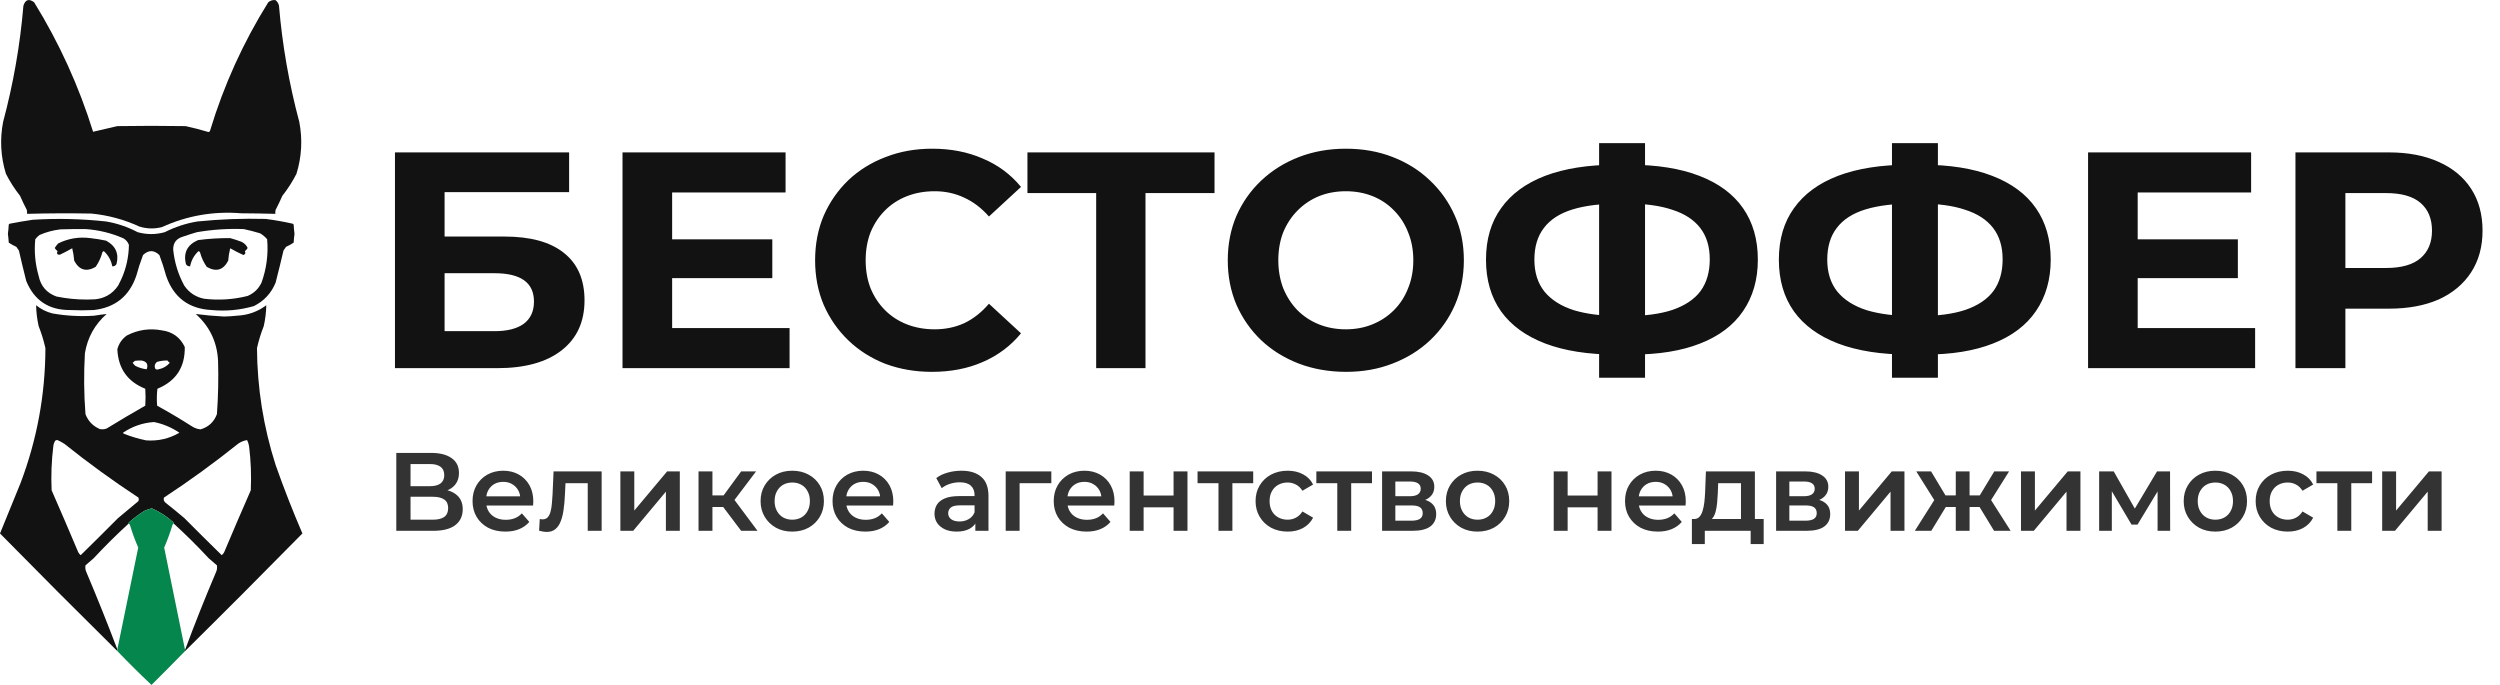
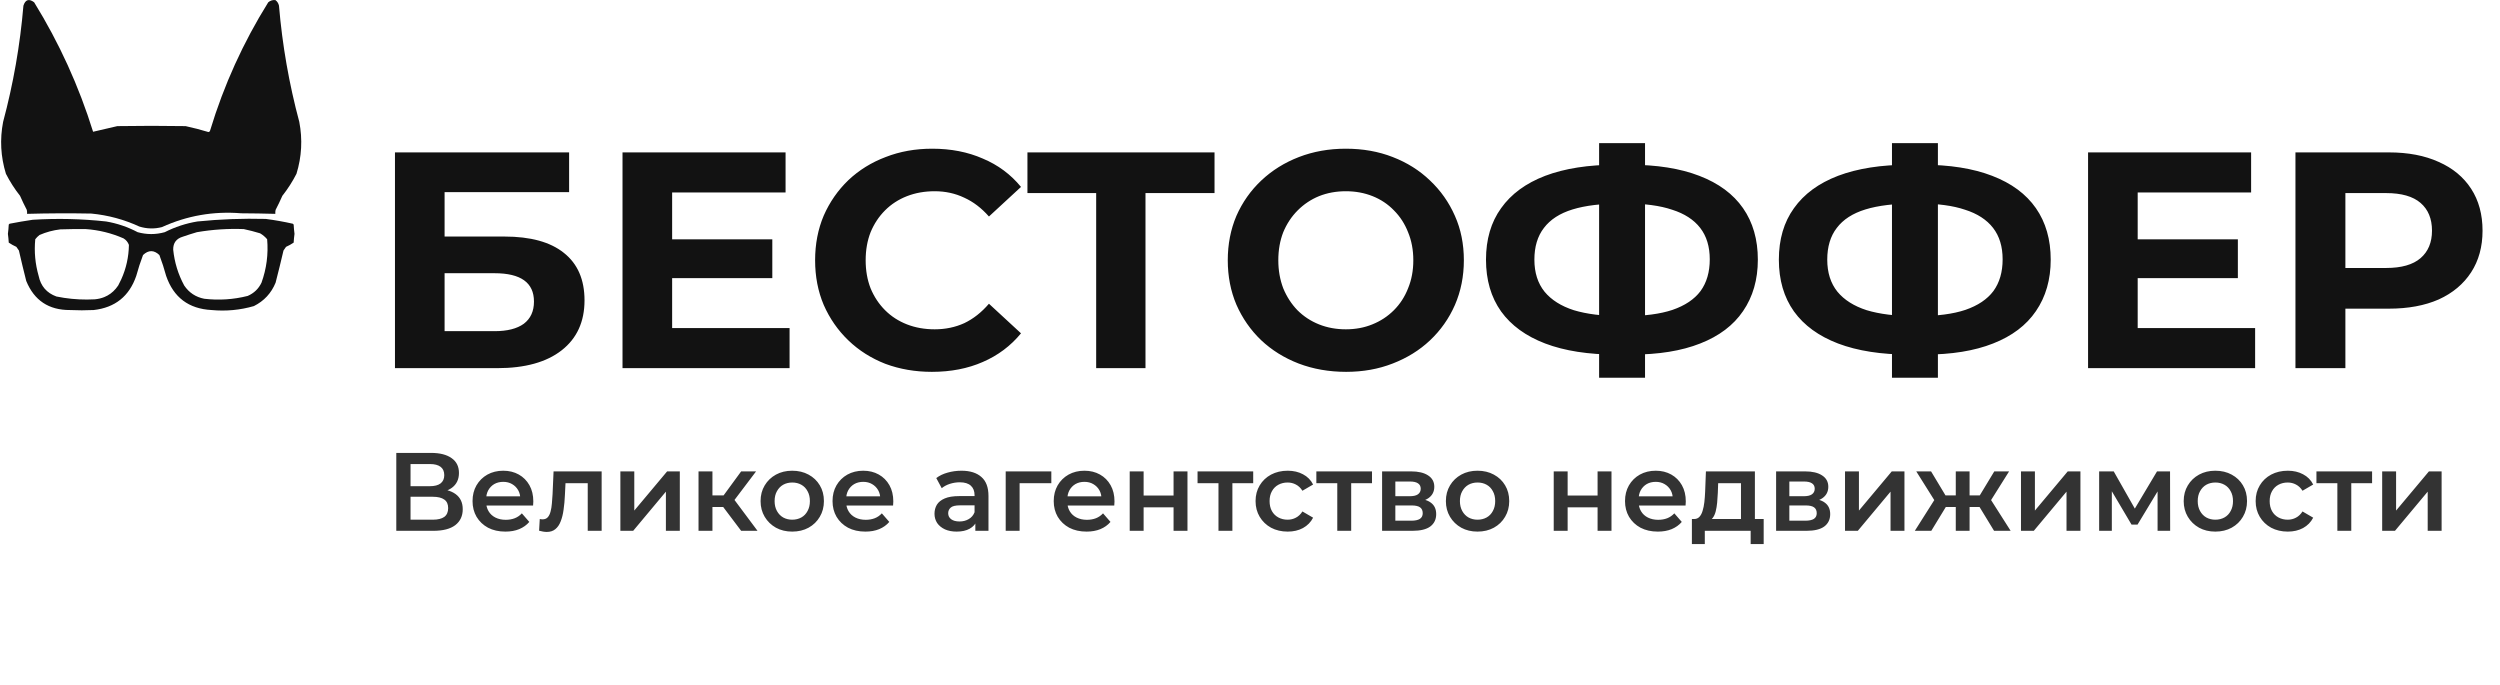
<svg xmlns="http://www.w3.org/2000/svg" width="292" height="80" viewBox="0 0 292 80" fill="none">
  <path fill-rule="evenodd" clip-rule="evenodd" d="M32.157 0.004C31.845 -0.02 31.57 0.068 31.333 0.267C28.412 4.946 26.15 9.932 24.546 15.226C24.523 15.336 24.457 15.402 24.348 15.423C23.469 15.156 22.579 14.926 21.68 14.731C19.022 14.687 16.364 14.687 13.706 14.731C12.755 14.941 11.81 15.162 10.873 15.39C9.212 10.053 6.917 5.012 3.987 0.267C3.381 -0.183 2.964 -0.052 2.735 0.663C2.348 5.261 1.557 9.785 0.363 14.237C-0.03 16.287 0.08 18.308 0.692 20.299C1.159 21.212 1.708 22.069 2.339 22.869C2.585 23.426 2.849 23.976 3.13 24.517C3.163 24.669 3.174 24.822 3.163 24.978C5.667 24.907 8.171 24.897 10.675 24.945C12.628 25.133 14.495 25.639 16.276 26.46C17.15 26.731 18.028 26.753 18.912 26.526C21.851 25.187 24.937 24.65 28.17 24.912C29.499 24.919 30.828 24.941 32.157 24.978C32.146 24.822 32.157 24.669 32.19 24.517C32.471 23.978 32.734 23.429 32.98 22.869C33.612 22.069 34.161 21.212 34.628 20.299C35.24 18.308 35.35 16.287 34.957 14.237C33.763 9.785 32.972 5.26 32.585 0.663C32.523 0.382 32.38 0.163 32.157 0.004Z" fill="#121212" />
-   <path fill-rule="evenodd" clip-rule="evenodd" d="M21.713 30.842C21.825 31.033 21.99 31.121 22.207 31.106C22.339 30.403 22.669 29.81 23.195 29.327C23.26 29.358 23.315 29.402 23.36 29.459C23.522 30.078 23.786 30.649 24.151 31.172C25.243 31.796 26.078 31.554 26.655 30.447C26.692 29.957 26.769 29.474 26.886 28.997C27.388 29.287 27.904 29.551 28.434 29.788C28.66 29.697 28.715 29.544 28.599 29.327C28.738 29.234 28.847 29.114 28.928 28.964C28.775 28.635 28.533 28.393 28.203 28.239C27.763 28.075 27.324 27.932 26.886 27.811C25.628 27.803 24.376 27.88 23.13 28.042C21.872 28.591 21.4 29.525 21.713 30.842Z" fill="#121212" />
  <path fill-rule="evenodd" clip-rule="evenodd" d="M1.022 26.23L1.121 26.131C2.017 25.955 2.918 25.802 3.822 25.669C6.684 25.491 9.539 25.557 12.389 25.867C13.686 26.087 14.916 26.504 16.079 27.119C17.135 27.412 18.189 27.412 19.242 27.119C20.45 26.504 21.724 26.087 23.064 25.867C25.715 25.599 28.372 25.501 31.037 25.57C32.091 25.706 33.145 25.893 34.2 26.131L34.299 26.23C34.318 26.593 34.351 26.956 34.398 27.317C34.351 27.655 34.318 27.996 34.299 28.338C34.018 28.528 33.721 28.693 33.409 28.832C33.302 28.969 33.203 29.112 33.112 29.261C32.819 30.515 32.512 31.767 32.19 33.017C31.685 34.246 30.84 35.157 29.653 35.751C28.038 36.217 26.391 36.371 24.711 36.212C22.042 36.071 20.274 34.742 19.406 32.226C19.182 31.4 18.919 30.588 18.616 29.788C17.982 29.183 17.345 29.183 16.705 29.788C16.402 30.588 16.138 31.4 15.914 32.226C15.098 34.601 13.44 35.93 10.939 36.212C10.016 36.257 9.094 36.257 8.171 36.212C5.698 36.224 3.996 35.092 3.065 32.819C2.765 31.636 2.479 30.449 2.208 29.261C2.117 29.112 2.018 28.969 1.911 28.832C1.599 28.693 1.302 28.528 1.022 28.338C1.002 27.996 0.969 27.655 0.923 27.317C0.97 26.956 1.003 26.593 1.022 26.23ZM21.515 33.346C22.077 34.182 22.857 34.698 23.854 34.895C25.567 35.096 27.258 34.986 28.928 34.565C29.66 34.25 30.198 33.734 30.543 33.017C31.134 31.374 31.354 29.683 31.202 27.943C30.967 27.665 30.693 27.434 30.378 27.251C29.74 27.056 29.103 26.891 28.467 26.757C26.63 26.689 24.808 26.809 22.998 27.119C22.445 27.281 21.896 27.457 21.35 27.646C20.59 27.872 20.217 28.377 20.23 29.162C20.379 30.641 20.807 32.035 21.515 33.346ZM4.514 32.226C4.76 33.416 5.452 34.217 6.59 34.631C7.769 34.873 8.957 34.992 10.155 34.987C10.46 34.986 10.764 34.977 11.071 34.961C11.473 34.924 11.846 34.835 12.186 34.697C12.705 34.487 13.152 34.159 13.527 33.715C13.625 33.6 13.718 33.477 13.805 33.346C13.937 33.104 14.058 32.861 14.169 32.613C14.74 31.346 15.036 30.009 15.057 28.602C14.934 28.277 14.725 28.024 14.431 27.844C13.015 27.225 11.543 26.863 10.016 26.757C9.028 26.745 8.04 26.757 7.051 26.79C6.204 26.889 5.391 27.108 4.613 27.448C4.427 27.591 4.262 27.756 4.119 27.943C3.979 29.398 4.111 30.825 4.514 32.226Z" fill="#121212" />
-   <path fill-rule="evenodd" clip-rule="evenodd" d="M6.722 29.327C6.589 29.62 6.676 29.763 6.985 29.755C7.477 29.52 7.96 29.267 8.435 28.997C8.552 29.474 8.629 29.957 8.666 30.447C9.252 31.553 10.086 31.794 11.17 31.172C11.535 30.649 11.798 30.078 11.96 29.459C12.006 29.402 12.06 29.358 12.125 29.327C12.652 29.81 12.981 30.403 13.114 31.106C13.33 31.121 13.495 31.034 13.608 30.842C13.916 29.624 13.51 28.712 12.389 28.108C11.77 27.977 11.155 27.878 10.544 27.811C9.224 27.641 7.972 27.849 6.788 28.437C6.64 28.601 6.508 28.777 6.392 28.964C6.473 29.114 6.583 29.235 6.722 29.327Z" fill="#121212" />
-   <path fill-rule="evenodd" clip-rule="evenodd" d="M2.405 56.41C4.323 51.337 5.29 46.088 5.305 40.661C5.108 39.784 4.844 38.928 4.514 38.091C4.331 37.281 4.232 36.468 4.218 35.653C4.782 36.111 5.419 36.43 6.128 36.609C7.741 36.894 9.367 36.982 11.005 36.872C11.49 36.791 11.973 36.725 12.454 36.675C11.069 37.896 10.223 39.423 9.917 41.254C9.779 43.628 9.801 46 9.983 48.371C10.296 49.189 10.856 49.771 11.664 50.117C11.933 50.168 12.197 50.146 12.454 50.051C13.943 49.137 15.447 48.247 16.968 47.383C17.012 46.724 17.012 46.065 16.968 45.406C14.895 44.579 13.808 43.041 13.706 40.793C13.883 40.122 14.257 39.583 14.827 39.179C16.119 38.515 17.482 38.317 18.912 38.586C20.159 38.758 21.048 39.406 21.581 40.529C21.621 42.889 20.556 44.514 18.385 45.406C18.308 46.063 18.297 46.722 18.352 47.383C19.73 48.143 21.081 48.944 22.404 49.788C22.715 49.993 23.056 50.114 23.426 50.15C24.356 49.88 24.993 49.287 25.337 48.371C25.488 46.287 25.532 44.2 25.469 42.111C25.352 39.934 24.485 38.122 22.866 36.675C23.956 36.817 25.055 36.916 26.16 36.971C26.667 36.962 27.173 36.929 27.676 36.872C28.95 36.816 30.092 36.41 31.103 35.653C31.088 36.468 30.989 37.281 30.806 38.091C30.476 38.928 30.212 39.784 30.015 40.661C30.046 45.32 30.77 49.867 32.19 54.301C33.143 57.006 34.186 59.675 35.32 62.308C30.784 66.92 26.216 71.499 21.614 76.047V75.915C22.739 72.88 23.936 69.871 25.205 66.887C25.341 66.615 25.385 66.329 25.337 66.031C25.018 65.756 24.7 65.482 24.381 65.207C23.072 63.799 21.71 62.448 20.296 61.155C20.304 61.106 20.293 61.062 20.263 61.023C19.512 60.327 18.666 59.778 17.726 59.375C17.429 59.444 17.144 59.543 16.869 59.672C16.224 60.066 15.62 60.516 15.057 61.023C15.027 61.062 15.016 61.106 15.024 61.155C13.61 62.448 12.248 63.799 10.939 65.207C10.62 65.482 10.302 65.756 9.983 66.031C9.935 66.329 9.979 66.615 10.115 66.887C11.372 69.859 12.569 72.846 13.706 75.849V76.047C9.106 71.501 4.537 66.922 0 62.308C0.802 60.342 1.603 58.376 2.405 56.41ZM16.54 42.111C16.276 42.1 16.012 42.111 15.749 42.144C15.671 42.233 15.583 42.31 15.486 42.375C15.583 42.505 15.693 42.626 15.815 42.737C16.235 42.95 16.674 43.082 17.133 43.132C17.337 42.562 17.139 42.221 16.54 42.111ZM18.517 43.132C19.049 43.032 19.488 42.779 19.835 42.375C19.723 42.307 19.636 42.22 19.571 42.111C19.143 42.096 18.726 42.152 18.319 42.276C18.061 42.514 18.005 42.788 18.154 43.099C18.268 43.171 18.389 43.181 18.517 43.132ZM19.373 58.749C20.11 59.327 20.835 59.92 21.548 60.529C22.988 61.979 24.437 63.418 25.897 64.845C26.066 64.706 26.186 64.53 26.259 64.317C27.252 61.96 28.262 59.609 29.291 57.267C29.369 55.548 29.304 53.834 29.093 52.127C29.053 51.872 28.976 51.631 28.862 51.402C28.477 51.462 28.125 51.604 27.808 51.831C25.018 54.065 22.13 56.163 19.143 58.123C19.079 58.382 19.157 58.591 19.373 58.749ZM17.067 51.435C18.46 51.538 19.756 51.241 20.955 50.545C20.047 49.927 19.059 49.51 17.989 49.294C16.667 49.383 15.459 49.8 14.365 50.545C14.379 50.584 14.401 50.617 14.431 50.644C15.289 50.988 16.167 51.252 17.067 51.435ZM6.03 57.267C7.058 59.609 8.068 61.96 9.061 64.317C9.134 64.53 9.255 64.706 9.423 64.845C10.883 63.418 12.332 61.979 13.772 60.529C14.574 59.858 15.376 59.189 16.177 58.519C16.221 58.387 16.221 58.255 16.177 58.123C13.19 56.163 10.302 54.065 7.512 51.831C7.253 51.668 6.99 51.525 6.721 51.402C6.624 51.385 6.536 51.407 6.458 51.468C6.325 51.668 6.248 51.888 6.227 52.127C6.016 53.834 5.951 55.548 6.03 57.267Z" fill="#121212" />
-   <path fill-rule="evenodd" clip-rule="evenodd" d="M13.706 75.849V76.046C15.003 77.398 16.332 78.716 17.693 80C19.012 78.692 20.319 77.374 21.614 76.046V75.915C20.807 71.936 19.994 67.949 19.176 63.955C19.546 63.107 19.865 62.239 20.131 61.352C20.156 61.257 20.211 61.191 20.296 61.154C20.304 61.105 20.293 61.061 20.263 61.022C19.512 60.327 18.666 59.778 17.726 59.375C17.43 59.444 17.144 59.542 16.869 59.672C16.224 60.066 15.62 60.516 15.057 61.022C15.027 61.061 15.016 61.105 15.024 61.154C15.109 61.191 15.164 61.257 15.189 61.352C15.455 62.239 15.774 63.107 16.145 63.955C15.335 67.929 14.522 71.894 13.706 75.849Z" fill="#05864D" />
  <path d="M46.132 43V17.8H66.472V22.444H51.928V27.628H58.912C61.96 27.628 64.276 28.264 65.86 29.536C67.468 30.808 68.272 32.656 68.272 35.08C68.272 37.576 67.384 39.52 65.608 40.912C63.832 42.304 61.324 43 58.084 43H46.132ZM51.928 38.68H57.76C59.248 38.68 60.388 38.392 61.18 37.816C61.972 37.216 62.368 36.352 62.368 35.224C62.368 33.016 60.832 31.912 57.76 31.912H51.928V38.68ZM72.71 43V17.8H91.754V22.48H78.506V38.32H92.222V43H72.71ZM78.074 32.488V27.952H90.206V32.488H78.074ZM108.849 43.432C106.905 43.432 105.093 43.12 103.413 42.496C101.757 41.848 100.317 40.936 99.093 39.76C97.869 38.584 96.909 37.204 96.213 35.62C95.541 34.036 95.205 32.296 95.205 30.4C95.205 28.504 95.541 26.764 96.213 25.18C96.909 23.596 97.869 22.216 99.093 21.04C100.341 19.864 101.793 18.964 103.449 18.34C105.105 17.692 106.917 17.368 108.885 17.368C111.069 17.368 113.037 17.752 114.789 18.52C116.565 19.264 118.053 20.368 119.253 21.832L115.509 25.288C114.645 24.304 113.685 23.572 112.629 23.092C111.573 22.588 110.421 22.336 109.173 22.336C107.997 22.336 106.917 22.528 105.933 22.912C104.949 23.296 104.097 23.848 103.377 24.568C102.657 25.288 102.093 26.14 101.685 27.124C101.301 28.108 101.109 29.2 101.109 30.4C101.109 31.6 101.301 32.692 101.685 33.676C102.093 34.66 102.657 35.512 103.377 36.232C104.097 36.952 104.949 37.504 105.933 37.888C106.917 38.272 107.997 38.464 109.173 38.464C110.421 38.464 111.573 38.224 112.629 37.744C113.685 37.24 114.645 36.484 115.509 35.476L119.253 38.932C118.053 40.396 116.565 41.512 114.789 42.28C113.037 43.048 111.057 43.432 108.849 43.432ZM128.033 43V21.22L129.365 22.552H120.005V17.8H141.857V22.552H132.497L133.793 21.22V43H128.033ZM157.227 43.432C155.235 43.432 153.387 43.108 151.683 42.46C150.003 41.812 148.539 40.9 147.291 39.724C146.067 38.548 145.107 37.168 144.411 35.584C143.739 34 143.403 32.272 143.403 30.4C143.403 28.528 143.739 26.8 144.411 25.216C145.107 23.632 146.079 22.252 147.327 21.076C148.575 19.9 150.039 18.988 151.719 18.34C153.399 17.692 155.223 17.368 157.191 17.368C159.183 17.368 161.007 17.692 162.663 18.34C164.343 18.988 165.795 19.9 167.019 21.076C168.267 22.252 169.239 23.632 169.935 25.216C170.631 26.776 170.979 28.504 170.979 30.4C170.979 32.272 170.631 34.012 169.935 35.62C169.239 37.204 168.267 38.584 167.019 39.76C165.795 40.912 164.343 41.812 162.663 42.46C161.007 43.108 159.195 43.432 157.227 43.432ZM157.191 38.464C158.319 38.464 159.351 38.272 160.287 37.888C161.247 37.504 162.087 36.952 162.807 36.232C163.527 35.512 164.079 34.66 164.463 33.676C164.871 32.692 165.075 31.6 165.075 30.4C165.075 29.2 164.871 28.108 164.463 27.124C164.079 26.14 163.527 25.288 162.807 24.568C162.111 23.848 161.283 23.296 160.323 22.912C159.363 22.528 158.319 22.336 157.191 22.336C156.063 22.336 155.019 22.528 154.059 22.912C153.123 23.296 152.295 23.848 151.575 24.568C150.855 25.288 150.291 26.14 149.883 27.124C149.499 28.108 149.307 29.2 149.307 30.4C149.307 31.576 149.499 32.668 149.883 33.676C150.291 34.66 150.843 35.512 151.539 36.232C152.259 36.952 153.099 37.504 154.059 37.888C155.019 38.272 156.063 38.464 157.191 38.464ZM188.792 41.416C185.528 41.416 182.756 40.984 180.476 40.12C178.22 39.256 176.504 38.008 175.328 36.376C174.152 34.72 173.564 32.704 173.564 30.328C173.564 27.952 174.152 25.948 175.328 24.316C176.504 22.66 178.22 21.4 180.476 20.536C182.756 19.672 185.528 19.24 188.792 19.24C188.84 19.24 188.972 19.24 189.188 19.24C189.428 19.24 189.656 19.24 189.872 19.24C190.112 19.24 190.244 19.24 190.268 19.24C193.508 19.24 196.244 19.672 198.476 20.536C200.732 21.4 202.436 22.66 203.588 24.316C204.74 25.972 205.316 27.976 205.316 30.328C205.316 32.656 204.74 34.66 203.588 36.34C202.46 37.996 200.792 39.256 198.584 40.12C196.4 40.984 193.724 41.416 190.556 41.416C190.484 41.416 190.316 41.416 190.052 41.416C189.788 41.416 189.524 41.416 189.26 41.416C189.02 41.416 188.864 41.416 188.792 41.416ZM189.332 36.916C189.404 36.916 189.5 36.916 189.62 36.916C189.74 36.916 189.824 36.916 189.872 36.916C192.08 36.916 193.904 36.676 195.344 36.196C196.808 35.692 197.9 34.96 198.62 34C199.34 33.016 199.7 31.78 199.7 30.292C199.7 28.804 199.328 27.58 198.584 26.62C197.84 25.66 196.748 24.952 195.308 24.496C193.892 24.016 192.104 23.776 189.944 23.776C189.896 23.776 189.8 23.776 189.656 23.776C189.536 23.776 189.428 23.776 189.332 23.776C187.052 23.776 185.168 24.004 183.68 24.46C182.192 24.916 181.076 25.636 180.332 26.62C179.588 27.58 179.216 28.816 179.216 30.328C179.216 31.84 179.612 33.088 180.404 34.072C181.196 35.032 182.336 35.752 183.824 36.232C185.336 36.688 187.172 36.916 189.332 36.916ZM186.776 44.116V16.72H192.14V44.116H186.776ZM222.999 41.416C219.735 41.416 216.963 40.984 214.683 40.12C212.427 39.256 210.711 38.008 209.535 36.376C208.359 34.72 207.771 32.704 207.771 30.328C207.771 27.952 208.359 25.948 209.535 24.316C210.711 22.66 212.427 21.4 214.683 20.536C216.963 19.672 219.735 19.24 222.999 19.24C223.047 19.24 223.179 19.24 223.395 19.24C223.635 19.24 223.863 19.24 224.079 19.24C224.319 19.24 224.451 19.24 224.475 19.24C227.715 19.24 230.451 19.672 232.683 20.536C234.939 21.4 236.643 22.66 237.795 24.316C238.947 25.972 239.523 27.976 239.523 30.328C239.523 32.656 238.947 34.66 237.795 36.34C236.667 37.996 234.999 39.256 232.791 40.12C230.607 40.984 227.931 41.416 224.763 41.416C224.691 41.416 224.523 41.416 224.259 41.416C223.995 41.416 223.731 41.416 223.467 41.416C223.227 41.416 223.071 41.416 222.999 41.416ZM223.539 36.916C223.611 36.916 223.707 36.916 223.827 36.916C223.947 36.916 224.031 36.916 224.079 36.916C226.287 36.916 228.111 36.676 229.551 36.196C231.015 35.692 232.107 34.96 232.827 34C233.547 33.016 233.907 31.78 233.907 30.292C233.907 28.804 233.535 27.58 232.791 26.62C232.047 25.66 230.955 24.952 229.515 24.496C228.099 24.016 226.311 23.776 224.151 23.776C224.103 23.776 224.007 23.776 223.863 23.776C223.743 23.776 223.635 23.776 223.539 23.776C221.259 23.776 219.375 24.004 217.887 24.46C216.399 24.916 215.283 25.636 214.539 26.62C213.795 27.58 213.423 28.816 213.423 30.328C213.423 31.84 213.819 33.088 214.611 34.072C215.403 35.032 216.543 35.752 218.031 36.232C219.543 36.688 221.379 36.916 223.539 36.916ZM220.983 44.116V16.72H226.347V44.116H220.983ZM243.886 43V17.8H262.93V22.48H249.682V38.32H263.398V43H243.886ZM249.25 32.488V27.952H261.382V32.488H249.25ZM268.109 43V17.8H279.017C281.273 17.8 283.217 18.172 284.849 18.916C286.481 19.636 287.741 20.68 288.629 22.048C289.517 23.416 289.961 25.048 289.961 26.944C289.961 28.816 289.517 30.436 288.629 31.804C287.741 33.172 286.481 34.228 284.849 34.972C283.217 35.692 281.273 36.052 279.017 36.052H271.349L273.941 33.424V43H268.109ZM273.941 34.072L271.349 31.3H278.693C280.493 31.3 281.837 30.916 282.725 30.148C283.613 29.38 284.057 28.312 284.057 26.944C284.057 25.552 283.613 24.472 282.725 23.704C281.837 22.936 280.493 22.552 278.693 22.552H271.349L273.941 19.78V34.072Z" fill="#121212" />
  <path d="M46.287 62V52.9H50.356C51.379 52.9 52.176 53.104 52.748 53.511C53.32 53.91 53.606 54.486 53.606 55.24C53.606 55.985 53.333 56.562 52.787 56.969C52.241 57.368 51.522 57.567 50.629 57.567L50.863 57.099C51.877 57.099 52.661 57.303 53.216 57.71C53.771 58.117 54.048 58.707 54.048 59.478C54.048 60.267 53.758 60.886 53.177 61.337C52.596 61.779 51.738 62 50.603 62H46.287ZM47.951 60.7H50.551C51.14 60.7 51.587 60.592 51.89 60.375C52.193 60.15 52.345 59.807 52.345 59.348C52.345 58.889 52.193 58.555 51.89 58.347C51.587 58.13 51.14 58.022 50.551 58.022H47.951V60.7ZM47.951 56.787H50.213C50.759 56.787 51.175 56.679 51.461 56.462C51.747 56.237 51.89 55.916 51.89 55.5C51.89 55.067 51.747 54.742 51.461 54.525C51.175 54.308 50.759 54.2 50.213 54.2H47.951V56.787ZM59.028 62.091C58.257 62.091 57.581 61.939 57 61.636C56.428 61.324 55.982 60.899 55.661 60.362C55.349 59.825 55.193 59.214 55.193 58.529C55.193 57.836 55.345 57.225 55.648 56.696C55.96 56.159 56.385 55.738 56.922 55.435C57.468 55.132 58.088 54.98 58.781 54.98C59.457 54.98 60.06 55.127 60.588 55.422C61.117 55.717 61.533 56.133 61.836 56.67C62.14 57.207 62.291 57.84 62.291 58.568C62.291 58.637 62.287 58.715 62.278 58.802C62.278 58.889 62.274 58.971 62.265 59.049H56.48V57.97H61.407L60.77 58.308C60.779 57.909 60.697 57.558 60.523 57.255C60.35 56.952 60.112 56.713 59.808 56.54C59.514 56.367 59.171 56.28 58.781 56.28C58.383 56.28 58.032 56.367 57.728 56.54C57.434 56.713 57.2 56.956 57.026 57.268C56.862 57.571 56.779 57.931 56.779 58.347V58.607C56.779 59.023 56.875 59.391 57.065 59.712C57.256 60.033 57.525 60.28 57.871 60.453C58.218 60.626 58.617 60.713 59.067 60.713C59.457 60.713 59.808 60.652 60.12 60.531C60.432 60.41 60.71 60.219 60.952 59.959L61.823 60.96C61.511 61.324 61.117 61.606 60.64 61.805C60.172 61.996 59.635 62.091 59.028 62.091ZM63.863 62.13C63.733 62.13 63.59 62.117 63.434 62.091C63.286 62.065 63.13 62.03 62.966 61.987L63.044 60.622C63.104 60.631 63.161 60.639 63.213 60.648C63.265 60.657 63.312 60.661 63.356 60.661C63.624 60.661 63.832 60.579 63.98 60.414C64.127 60.249 64.235 60.028 64.305 59.751C64.383 59.465 64.435 59.149 64.461 58.802C64.495 58.447 64.521 58.091 64.539 57.736L64.656 55.058H70.272V62H68.647V55.994L69.024 56.436H65.722L66.073 55.981L65.982 57.814C65.956 58.429 65.904 59.001 65.826 59.53C65.756 60.05 65.644 60.505 65.488 60.895C65.34 61.285 65.132 61.588 64.864 61.805C64.604 62.022 64.27 62.13 63.863 62.13ZM72.46 62V55.058H74.085V59.634L77.92 55.058H79.402V62H77.777V57.424L73.955 62H72.46ZM86.567 62L84.058 58.672L85.384 57.853L88.478 62H86.567ZM81.588 62V55.058H83.213V62H81.588ZM82.732 59.218V57.866H85.085V59.218H82.732ZM85.54 58.724L84.019 58.542L86.567 55.058H88.309L85.54 58.724ZM92.528 62.091C91.817 62.091 91.184 61.939 90.63 61.636C90.075 61.324 89.638 60.899 89.317 60.362C88.996 59.825 88.836 59.214 88.836 58.529C88.836 57.836 88.996 57.225 89.317 56.696C89.638 56.159 90.075 55.738 90.63 55.435C91.184 55.132 91.817 54.98 92.528 54.98C93.247 54.98 93.884 55.132 94.439 55.435C95.002 55.738 95.44 56.154 95.752 56.683C96.073 57.212 96.233 57.827 96.233 58.529C96.233 59.214 96.073 59.825 95.752 60.362C95.44 60.899 95.002 61.324 94.439 61.636C93.884 61.939 93.247 62.091 92.528 62.091ZM92.528 60.7C92.927 60.7 93.282 60.613 93.594 60.44C93.906 60.267 94.148 60.015 94.322 59.686C94.504 59.357 94.595 58.971 94.595 58.529C94.595 58.078 94.504 57.693 94.322 57.372C94.148 57.043 93.906 56.791 93.594 56.618C93.282 56.445 92.931 56.358 92.541 56.358C92.142 56.358 91.787 56.445 91.475 56.618C91.171 56.791 90.929 57.043 90.747 57.372C90.565 57.693 90.474 58.078 90.474 58.529C90.474 58.971 90.565 59.357 90.747 59.686C90.929 60.015 91.171 60.267 91.475 60.44C91.787 60.613 92.138 60.7 92.528 60.7ZM101.075 62.091C100.304 62.091 99.628 61.939 99.047 61.636C98.475 61.324 98.029 60.899 97.708 60.362C97.396 59.825 97.24 59.214 97.24 58.529C97.24 57.836 97.392 57.225 97.695 56.696C98.007 56.159 98.432 55.738 98.969 55.435C99.515 55.132 100.135 54.98 100.828 54.98C101.504 54.98 102.106 55.127 102.635 55.422C103.164 55.717 103.58 56.133 103.883 56.67C104.186 57.207 104.338 57.84 104.338 58.568C104.338 58.637 104.334 58.715 104.325 58.802C104.325 58.889 104.321 58.971 104.312 59.049H98.527V57.97H103.454L102.817 58.308C102.826 57.909 102.743 57.558 102.57 57.255C102.397 56.952 102.158 56.713 101.855 56.54C101.56 56.367 101.218 56.28 100.828 56.28C100.429 56.28 100.078 56.367 99.775 56.54C99.48 56.713 99.246 56.956 99.073 57.268C98.908 57.571 98.826 57.931 98.826 58.347V58.607C98.826 59.023 98.921 59.391 99.112 59.712C99.303 60.033 99.571 60.28 99.918 60.453C100.265 60.626 100.663 60.713 101.114 60.713C101.504 60.713 101.855 60.652 102.167 60.531C102.479 60.41 102.756 60.219 102.999 59.959L103.87 60.96C103.558 61.324 103.164 61.606 102.687 61.805C102.219 61.996 101.682 62.091 101.075 62.091ZM113.92 62V60.596L113.829 60.297V57.84C113.829 57.363 113.686 56.995 113.4 56.735C113.114 56.466 112.681 56.332 112.1 56.332C111.71 56.332 111.325 56.393 110.943 56.514C110.571 56.635 110.254 56.804 109.994 57.021L109.357 55.838C109.73 55.552 110.172 55.34 110.683 55.201C111.203 55.054 111.741 54.98 112.295 54.98C113.301 54.98 114.076 55.223 114.622 55.708C115.177 56.185 115.454 56.926 115.454 57.931V62H113.92ZM111.736 62.091C111.216 62.091 110.761 62.004 110.371 61.831C109.981 61.649 109.678 61.402 109.461 61.09C109.253 60.769 109.149 60.41 109.149 60.011C109.149 59.621 109.24 59.27 109.422 58.958C109.613 58.646 109.921 58.399 110.345 58.217C110.77 58.035 111.333 57.944 112.035 57.944H114.05V59.023H112.152C111.598 59.023 111.225 59.114 111.034 59.296C110.844 59.469 110.748 59.686 110.748 59.946C110.748 60.241 110.865 60.475 111.099 60.648C111.333 60.821 111.658 60.908 112.074 60.908C112.473 60.908 112.828 60.817 113.14 60.635C113.461 60.453 113.691 60.184 113.829 59.829L114.102 60.804C113.946 61.211 113.665 61.528 113.257 61.753C112.859 61.978 112.352 62.091 111.736 62.091ZM117.465 62V55.058H122.795V56.436H118.713L119.09 56.072V62H117.465ZM126.91 62.091C126.139 62.091 125.463 61.939 124.882 61.636C124.31 61.324 123.864 60.899 123.543 60.362C123.231 59.825 123.075 59.214 123.075 58.529C123.075 57.836 123.227 57.225 123.53 56.696C123.842 56.159 124.267 55.738 124.804 55.435C125.35 55.132 125.97 54.98 126.663 54.98C127.339 54.98 127.941 55.127 128.47 55.422C128.999 55.717 129.415 56.133 129.718 56.67C130.021 57.207 130.173 57.84 130.173 58.568C130.173 58.637 130.169 58.715 130.16 58.802C130.16 58.889 130.156 58.971 130.147 59.049H124.362V57.97H129.289L128.652 58.308C128.661 57.909 128.578 57.558 128.405 57.255C128.232 56.952 127.993 56.713 127.69 56.54C127.395 56.367 127.053 56.28 126.663 56.28C126.264 56.28 125.913 56.367 125.61 56.54C125.315 56.713 125.081 56.956 124.908 57.268C124.743 57.571 124.661 57.931 124.661 58.347V58.607C124.661 59.023 124.756 59.391 124.947 59.712C125.138 60.033 125.406 60.28 125.753 60.453C126.1 60.626 126.498 60.713 126.949 60.713C127.339 60.713 127.69 60.652 128.002 60.531C128.314 60.41 128.591 60.219 128.834 59.959L129.705 60.96C129.393 61.324 128.999 61.606 128.522 61.805C128.054 61.996 127.517 62.091 126.91 62.091ZM131.95 62V55.058H133.575V57.879H137.072V55.058H138.697V62H137.072V59.257H133.575V62H131.95ZM142.318 62V56.046L142.695 56.436H139.874V55.058H146.374V56.436H143.566L143.943 56.046V62H142.318ZM150.407 62.091C149.679 62.091 149.029 61.939 148.457 61.636C147.894 61.324 147.452 60.899 147.131 60.362C146.811 59.825 146.65 59.214 146.65 58.529C146.65 57.836 146.811 57.225 147.131 56.696C147.452 56.159 147.894 55.738 148.457 55.435C149.029 55.132 149.679 54.98 150.407 54.98C151.083 54.98 151.677 55.119 152.188 55.396C152.708 55.665 153.103 56.063 153.371 56.592L152.123 57.32C151.915 56.991 151.66 56.748 151.356 56.592C151.062 56.436 150.741 56.358 150.394 56.358C149.996 56.358 149.636 56.445 149.315 56.618C148.995 56.791 148.743 57.043 148.561 57.372C148.379 57.693 148.288 58.078 148.288 58.529C148.288 58.98 148.379 59.37 148.561 59.699C148.743 60.02 148.995 60.267 149.315 60.44C149.636 60.613 149.996 60.7 150.394 60.7C150.741 60.7 151.062 60.622 151.356 60.466C151.66 60.31 151.915 60.067 152.123 59.738L153.371 60.466C153.103 60.986 152.708 61.389 152.188 61.675C151.677 61.952 151.083 62.091 150.407 62.091ZM156.194 62V56.046L156.571 56.436H153.75V55.058H160.25V56.436H157.442L157.819 56.046V62H156.194ZM161.429 62V55.058H164.822C165.663 55.058 166.321 55.214 166.798 55.526C167.283 55.838 167.526 56.28 167.526 56.852C167.526 57.415 167.301 57.857 166.85 58.178C166.399 58.49 165.801 58.646 165.056 58.646L165.251 58.243C166.092 58.243 166.716 58.399 167.123 58.711C167.539 59.014 167.747 59.461 167.747 60.05C167.747 60.665 167.517 61.146 167.058 61.493C166.599 61.831 165.901 62 164.965 62H161.429ZM162.976 60.817H164.835C165.277 60.817 165.611 60.748 165.836 60.609C166.061 60.462 166.174 60.241 166.174 59.946C166.174 59.634 166.07 59.404 165.862 59.257C165.654 59.11 165.329 59.036 164.887 59.036H162.976V60.817ZM162.976 57.957H164.679C165.095 57.957 165.407 57.883 165.615 57.736C165.832 57.58 165.94 57.363 165.94 57.086C165.94 56.8 165.832 56.588 165.615 56.449C165.407 56.31 165.095 56.241 164.679 56.241H162.976V57.957ZM172.572 62.091C171.861 62.091 171.228 61.939 170.674 61.636C170.119 61.324 169.681 60.899 169.361 60.362C169.04 59.825 168.88 59.214 168.88 58.529C168.88 57.836 169.04 57.225 169.361 56.696C169.681 56.159 170.119 55.738 170.674 55.435C171.228 55.132 171.861 54.98 172.572 54.98C173.291 54.98 173.928 55.132 174.483 55.435C175.046 55.738 175.484 56.154 175.796 56.683C176.116 57.212 176.277 57.827 176.277 58.529C176.277 59.214 176.116 59.825 175.796 60.362C175.484 60.899 175.046 61.324 174.483 61.636C173.928 61.939 173.291 62.091 172.572 62.091ZM172.572 60.7C172.97 60.7 173.326 60.613 173.638 60.44C173.95 60.267 174.192 60.015 174.366 59.686C174.548 59.357 174.639 58.971 174.639 58.529C174.639 58.078 174.548 57.693 174.366 57.372C174.192 57.043 173.95 56.791 173.638 56.618C173.326 56.445 172.975 56.358 172.585 56.358C172.186 56.358 171.831 56.445 171.519 56.618C171.215 56.791 170.973 57.043 170.791 57.372C170.609 57.693 170.518 58.078 170.518 58.529C170.518 58.971 170.609 59.357 170.791 59.686C170.973 60.015 171.215 60.267 171.519 60.44C171.831 60.613 172.182 60.7 172.572 60.7ZM181.475 62V55.058H183.1V57.879H186.597V55.058H188.222V62H186.597V59.257H183.1V62H181.475ZM193.637 62.091C192.865 62.091 192.189 61.939 191.609 61.636C191.037 61.324 190.59 60.899 190.27 60.362C189.958 59.825 189.802 59.214 189.802 58.529C189.802 57.836 189.953 57.225 190.257 56.696C190.569 56.159 190.993 55.738 191.531 55.435C192.077 55.132 192.696 54.98 193.39 54.98C194.066 54.98 194.668 55.127 195.197 55.422C195.725 55.717 196.141 56.133 196.445 56.67C196.748 57.207 196.9 57.84 196.9 58.568C196.9 58.637 196.895 58.715 196.887 58.802C196.887 58.889 196.882 58.971 196.874 59.049H191.089V57.97H196.016L195.379 58.308C195.387 57.909 195.305 57.558 195.132 57.255C194.958 56.952 194.72 56.713 194.417 56.54C194.122 56.367 193.78 56.28 193.39 56.28C192.991 56.28 192.64 56.367 192.337 56.54C192.042 56.713 191.808 56.956 191.635 57.268C191.47 57.571 191.388 57.931 191.388 58.347V58.607C191.388 59.023 191.483 59.391 191.674 59.712C191.864 60.033 192.133 60.28 192.48 60.453C192.826 60.626 193.225 60.713 193.676 60.713C194.066 60.713 194.417 60.652 194.729 60.531C195.041 60.41 195.318 60.219 195.561 59.959L196.432 60.96C196.12 61.324 195.725 61.606 195.249 61.805C194.781 61.996 194.243 62.091 193.637 62.091ZM199.472 60.869L197.86 60.622C198.12 60.622 198.328 60.54 198.484 60.375C198.649 60.202 198.774 59.968 198.861 59.673C198.956 59.37 199.026 59.027 199.069 58.646C199.112 58.256 199.143 57.853 199.16 57.437L199.251 55.058H204.971V61.246H203.346V56.436H200.681L200.642 57.554C200.625 57.953 200.599 58.338 200.564 58.711C200.529 59.075 200.473 59.413 200.395 59.725C200.317 60.028 200.204 60.28 200.057 60.479C199.91 60.678 199.715 60.808 199.472 60.869ZM197.613 63.547V60.622H205.998V63.547H204.477V62H199.121V63.547H197.613ZM207.449 62V55.058H210.842C211.683 55.058 212.342 55.214 212.818 55.526C213.304 55.838 213.546 56.28 213.546 56.852C213.546 57.415 213.321 57.857 212.87 58.178C212.42 58.49 211.822 58.646 211.076 58.646L211.271 58.243C212.112 58.243 212.736 58.399 213.143 58.711C213.559 59.014 213.767 59.461 213.767 60.05C213.767 60.665 213.538 61.146 213.078 61.493C212.619 61.831 211.921 62 210.985 62H207.449ZM208.996 60.817H210.855C211.297 60.817 211.631 60.748 211.856 60.609C212.082 60.462 212.194 60.241 212.194 59.946C212.194 59.634 212.09 59.404 211.882 59.257C211.674 59.11 211.349 59.036 210.907 59.036H208.996V60.817ZM208.996 57.957H210.699C211.115 57.957 211.427 57.883 211.635 57.736C211.852 57.58 211.96 57.363 211.96 57.086C211.96 56.8 211.852 56.588 211.635 56.449C211.427 56.31 211.115 56.241 210.699 56.241H208.996V57.957ZM215.498 62V55.058H217.123V59.634L220.958 55.058H222.44V62H220.815V57.424L216.993 62H215.498ZM232.907 62L230.879 58.672L232.205 57.853L234.844 62H232.907ZM223.651 62L226.277 57.853L227.603 58.672L225.575 62H223.651ZM226.121 58.724L223.82 55.058H225.549L227.642 58.542L226.121 58.724ZM226.602 59.218V57.866H228.916V59.218H226.602ZM228.435 62V55.058H230.047V62H228.435ZM229.566 59.218V57.866H231.893V59.218H229.566ZM232.361 58.724L230.827 58.542L232.933 55.058H234.662L232.361 58.724ZM236.052 62V55.058H237.677V59.634L241.512 55.058H242.994V62H241.369V57.424L237.547 62H236.052ZM245.18 62V55.058H246.883L249.678 59.985H249.002L251.94 55.058H253.461L253.474 62H252.005V56.8L252.265 56.969L249.665 61.272H248.963L246.35 56.852L246.662 56.774V62H245.18ZM258.748 62.091C258.037 62.091 257.404 61.939 256.85 61.636C256.295 61.324 255.857 60.899 255.537 60.362C255.216 59.825 255.056 59.214 255.056 58.529C255.056 57.836 255.216 57.225 255.537 56.696C255.857 56.159 256.295 55.738 256.85 55.435C257.404 55.132 258.037 54.98 258.748 54.98C259.467 54.98 260.104 55.132 260.659 55.435C261.222 55.738 261.66 56.154 261.972 56.683C262.292 57.212 262.453 57.827 262.453 58.529C262.453 59.214 262.292 59.825 261.972 60.362C261.66 60.899 261.222 61.324 260.659 61.636C260.104 61.939 259.467 62.091 258.748 62.091ZM258.748 60.7C259.146 60.7 259.502 60.613 259.814 60.44C260.126 60.267 260.368 60.015 260.542 59.686C260.724 59.357 260.815 58.971 260.815 58.529C260.815 58.078 260.724 57.693 260.542 57.372C260.368 57.043 260.126 56.791 259.814 56.618C259.502 56.445 259.151 56.358 258.761 56.358C258.362 56.358 258.007 56.445 257.695 56.618C257.391 56.791 257.149 57.043 256.967 57.372C256.785 57.693 256.694 58.078 256.694 58.529C256.694 58.971 256.785 59.357 256.967 59.686C257.149 60.015 257.391 60.267 257.695 60.44C258.007 60.613 258.358 60.7 258.748 60.7ZM267.217 62.091C266.489 62.091 265.839 61.939 265.267 61.636C264.703 61.324 264.261 60.899 263.941 60.362C263.62 59.825 263.46 59.214 263.46 58.529C263.46 57.836 263.62 57.225 263.941 56.696C264.261 56.159 264.703 55.738 265.267 55.435C265.839 55.132 266.489 54.98 267.217 54.98C267.893 54.98 268.486 55.119 268.998 55.396C269.518 55.665 269.912 56.063 270.181 56.592L268.933 57.32C268.725 56.991 268.469 56.748 268.166 56.592C267.871 56.436 267.55 56.358 267.204 56.358C266.805 56.358 266.445 56.445 266.125 56.618C265.804 56.791 265.553 57.043 265.371 57.372C265.189 57.693 265.098 58.078 265.098 58.529C265.098 58.98 265.189 59.37 265.371 59.699C265.553 60.02 265.804 60.267 266.125 60.44C266.445 60.613 266.805 60.7 267.204 60.7C267.55 60.7 267.871 60.622 268.166 60.466C268.469 60.31 268.725 60.067 268.933 59.738L270.181 60.466C269.912 60.986 269.518 61.389 268.998 61.675C268.486 61.952 267.893 62.091 267.217 62.091ZM273.004 62V56.046L273.381 56.436H270.56V55.058H277.06V56.436H274.252L274.629 56.046V62H273.004ZM278.238 62V55.058H279.863V59.634L283.698 55.058H285.18V62H283.555V57.424L279.733 62H278.238Z" fill="#333333" />
</svg>